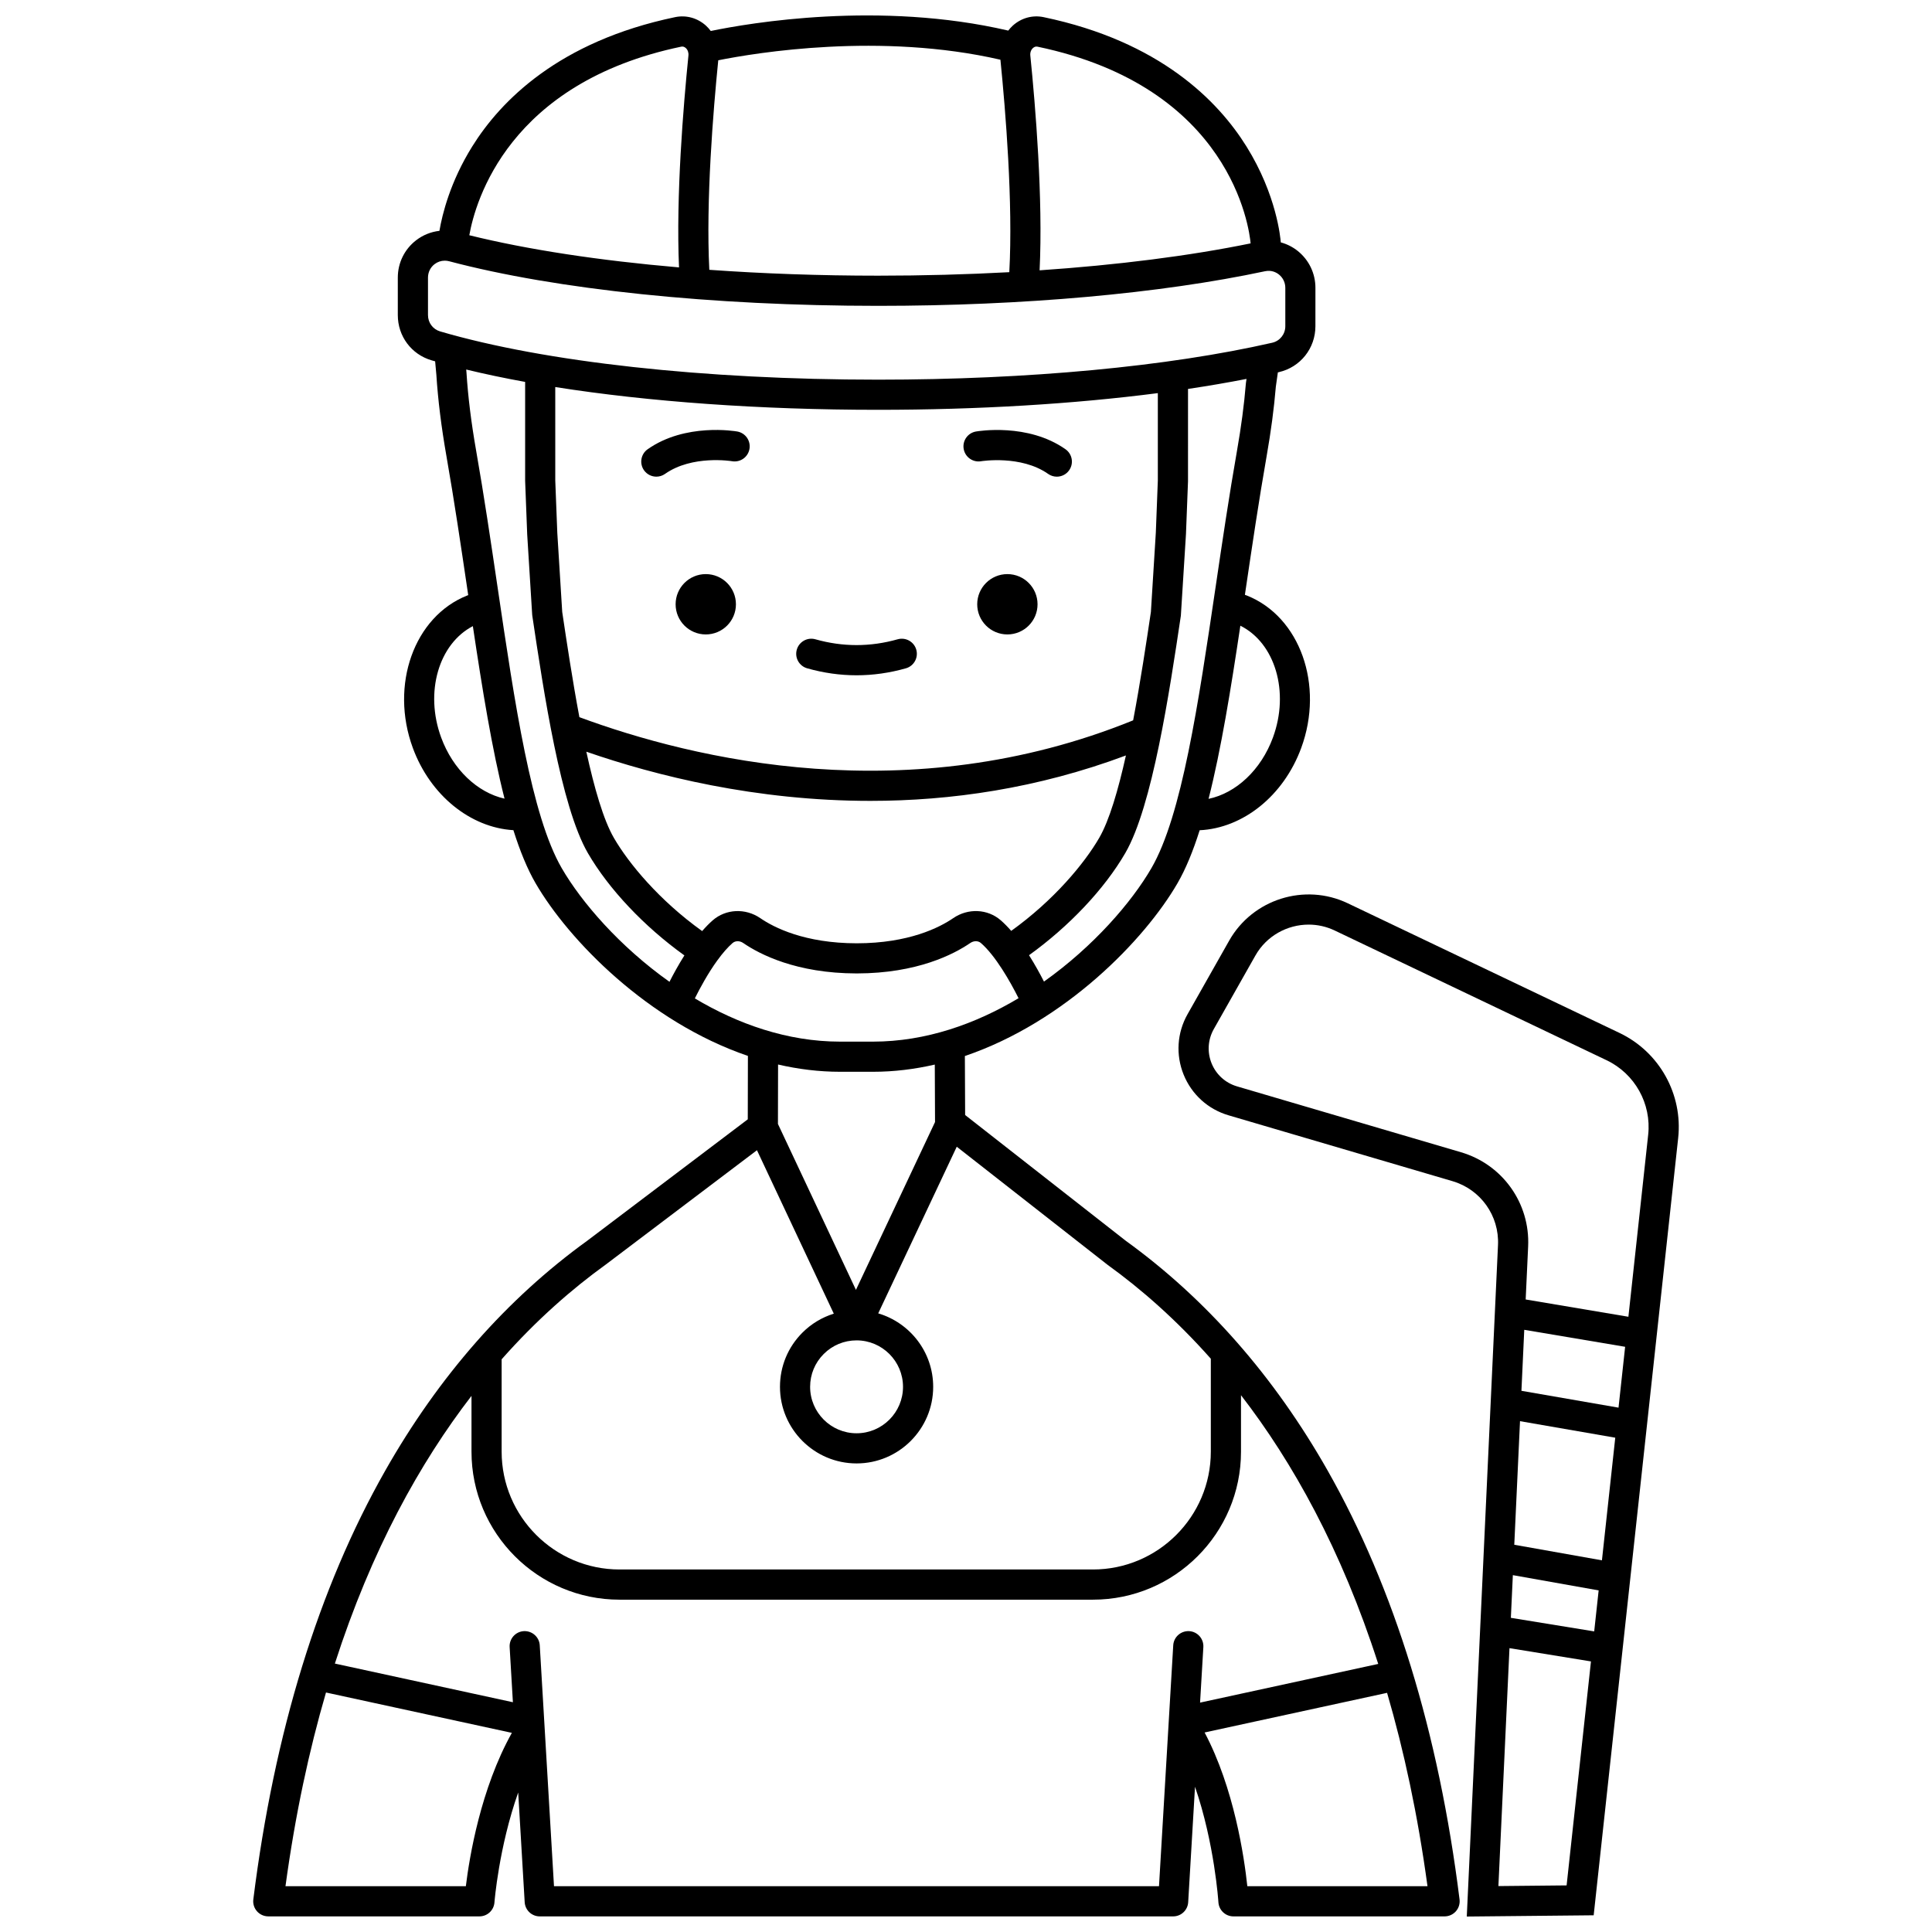
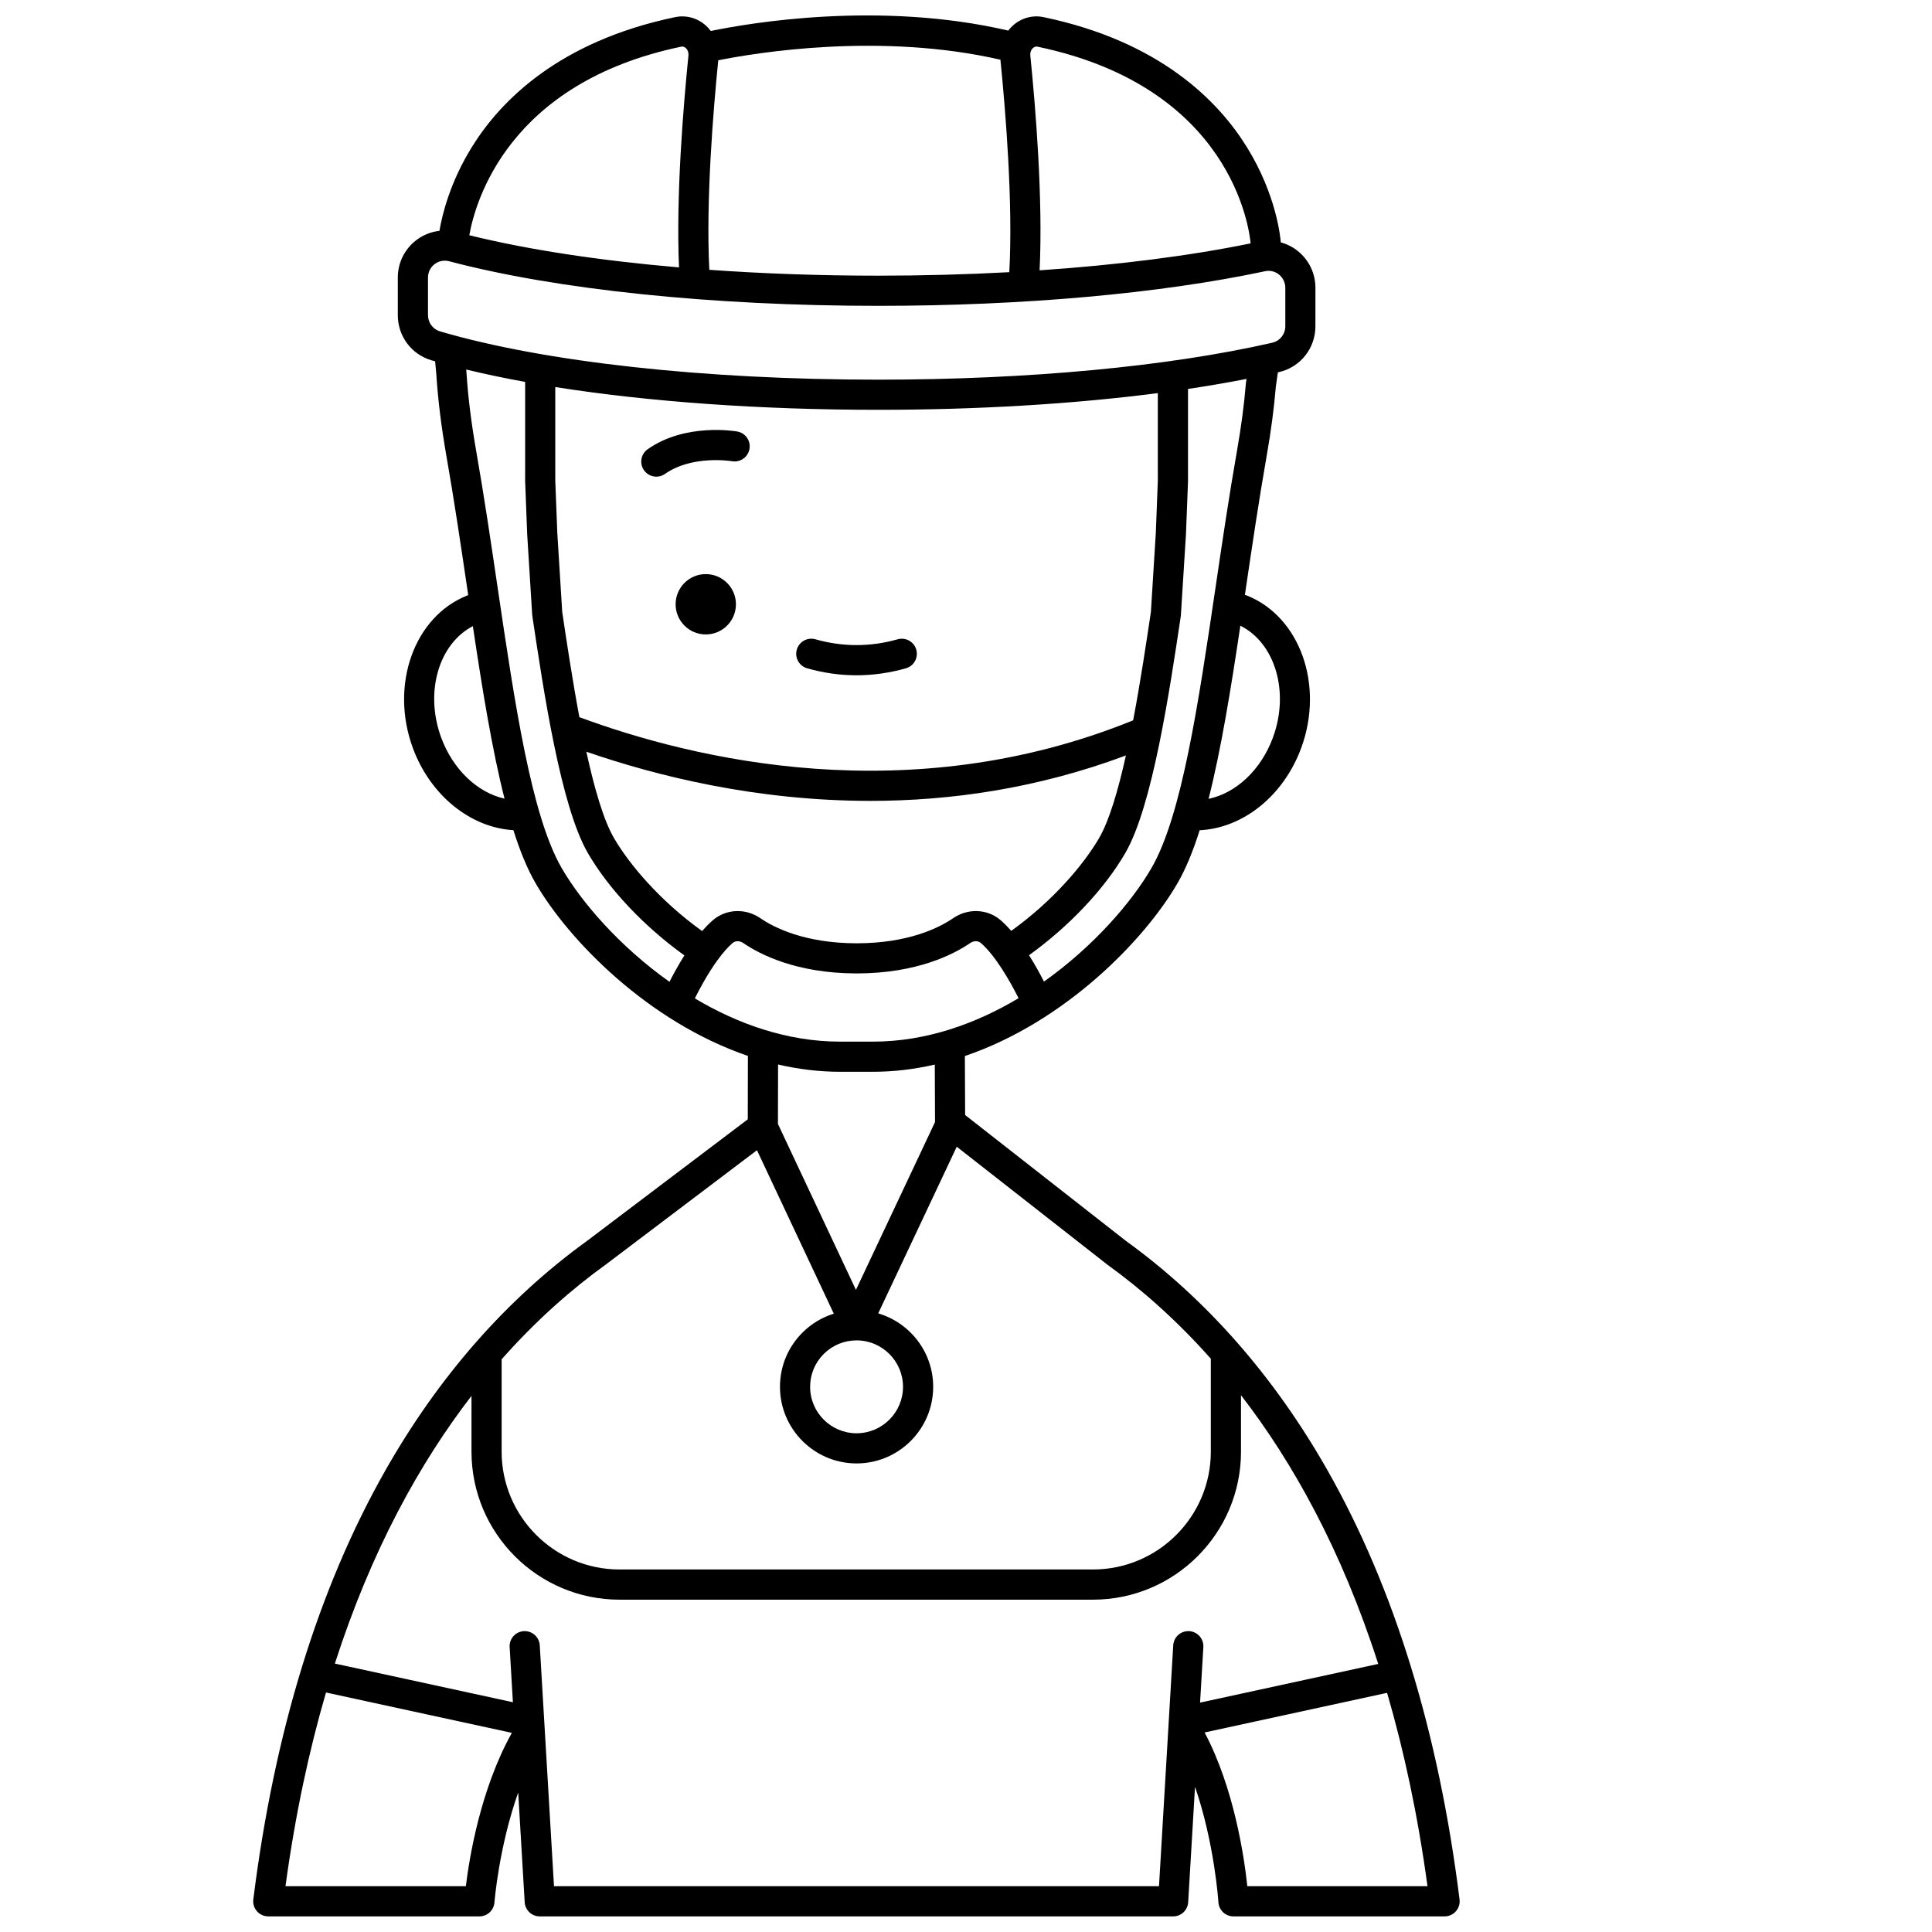
<svg xmlns="http://www.w3.org/2000/svg" width="800px" height="800px" version="1.1" viewBox="144 144 512 512">
  <defs>
    <clipPath id="b">
      <path d="m211 148.09h320v503.81h-320z" />
    </clipPath>
    <clipPath id="a">
-       <path d="m456 381h133v270.9h-133z" />
-     </clipPath>
+       </clipPath>
  </defs>
  <g clip-path="url(#b)">
    <path d="m495.85 533.73c-14.195-25.012-32.203-45.508-53.531-60.926l-42.547-33.312-0.07-15.633c26.59-9.035 47.66-30.801 56.336-45.773 2.211-3.812 4.148-8.57 5.887-14.062 11.473-0.547 22.234-9.09 26.914-21.809 6.129-16.668-0.328-34.785-14.395-40.387-0.172-0.07-0.352-0.129-0.531-0.195 0.051-0.352 0.105-0.703 0.156-1.055 1.746-11.797 3.547-23.996 5.606-35.711 1.156-6.582 1.953-12.602 2.438-18.406l0.535-3.777c0.086-0.02 0.176-0.035 0.262-0.059 5.707-1.305 9.688-6.312 9.688-12.18l0.004-10.168c0-3.797-1.691-7.34-4.637-9.727-1.359-1.102-2.91-1.871-4.547-2.316-0.074-1.078-1.059-12.512-9.07-25.387-7.527-12.102-22.969-27.875-53.777-34.301-2.93-0.613-5.91 0.207-8.176 2.25-0.445 0.398-0.832 0.848-1.195 1.312-34.059-7.93-68.523-2.027-78.84 0.105-0.383-0.508-0.797-0.988-1.273-1.418-2.266-2.039-5.25-2.859-8.176-2.25-30.816 6.426-46.258 22.199-53.785 34.301-5.809 9.336-7.918 17.91-8.672 22.332-2.211 0.25-4.34 1.086-6.168 2.492-3.09 2.379-4.863 5.988-4.863 9.898v9.934c0 5.602 3.594 10.418 8.941 11.988 0.312 0.094 0.637 0.18 0.953 0.27l0.324 3.562c0.434 6.719 1.305 13.766 2.668 21.539 2.059 11.715 3.859 23.914 5.606 35.711 0.059 0.383 0.113 0.762 0.168 1.145-0.094 0.035-0.191 0.07-0.285 0.105-14.066 5.598-20.523 23.719-14.395 40.387 4.625 12.582 15.285 21.125 26.652 21.797 1.738 5.5 3.676 10.262 5.891 14.078 8.672 14.953 29.707 36.691 56.258 45.746l-0.035 16.805-42.477 32.125c-21.355 15.422-39.387 35.934-53.594 60.969-17.668 31.125-29.43 69.355-34.965 113.64-0.145 1.137 0.211 2.281 0.969 3.141 0.758 0.859 1.852 1.352 2.996 1.352h55.953c2.094 0 3.828-1.613 3.984-3.699 0.016-0.191 1.148-14.562 6.293-29.133l1.719 29.074c0.125 2.113 1.875 3.762 3.988 3.762h167.86c2.117 0 3.863-1.648 3.988-3.762l1.809-30.594c5.176 15.031 6.188 30.398 6.199 30.602 0.129 2.109 1.875 3.754 3.988 3.754h55.953c1.145 0 2.238-0.492 2.996-1.352 0.758-0.859 1.109-2.004 0.969-3.141-5.523-44.285-17.285-82.516-34.949-113.64zm-204.7-287.16c24.691 3.898 54.297 6.035 85.543 6.035 26.496 0 51.855-1.543 74.145-4.422v23.168l-0.531 13.797-1.305 21.02c-1.211 8.109-2.781 18.598-4.707 28.73-59.441 24.141-116.57 10.324-146.75-0.84-1.852-9.867-3.371-20.004-4.551-27.891l-1.301-20.926-0.539-13.891zm83.516 109.67c21.16 0 44.203-3.25 67.715-12.035-2.043 9.16-4.402 17.227-7.082 21.848-3.926 6.773-12 16.52-23.316 24.641-0.891-1.023-1.816-1.973-2.766-2.801-3.488-3.039-8.668-3.273-12.598-0.578-3.625 2.484-11.766 6.656-25.57 6.668-13.801-0.012-21.945-4.18-25.57-6.668-3.93-2.695-9.113-2.457-12.598 0.578-0.922 0.805-1.863 1.766-2.805 2.852-11.355-8.129-19.453-17.902-23.387-24.688-2.777-4.789-5.211-13.277-7.305-22.848 18.496 6.402 44.957 13.031 75.281 13.031zm-43.781 39.906 3.234 2.348c1.406-1.941 2.762-3.481 4.016-4.574 0.738-0.641 1.898-0.648 2.824-0.016 4.383 3.008 14.109 8.043 30.035 8.066h0.109c15.926-0.023 25.652-5.062 30.035-8.066 0.926-0.633 2.09-0.629 2.824 0.016 3.856 3.359 7.731 10.148 9.965 14.617-11.371 6.789-24.547 11.508-38.59 11.508h-8.691c-14.008 0-27.148-4.691-38.504-11.457 1.32-2.66 3.453-6.621 5.973-10.094zm150.46-56.699c-3.172 8.625-9.797 14.742-17.062 16.258 3.328-13.082 5.902-29.047 8.426-45.887 9.199 4.59 13.09 17.516 8.637 29.629zm-7.152-94.004c-0.012 0.078-0.02 0.152-0.027 0.23-0.461 5.594-1.23 11.418-2.352 17.801-2.078 11.82-3.891 24.074-5.641 35.926-4.621 31.262-8.984 60.785-17.039 74.672-5.231 9.02-15.316 20.719-28.469 30.059-1.02-1.996-2.371-4.473-3.961-6.992 10.598-7.617 19.973-17.52 25.516-27.082 7.172-12.363 11.711-42.77 14.719-62.887l1.355-21.629 0.539-13.965 0.004-24.504c5.391-0.805 10.559-1.691 15.5-2.656zm-56.449-88.711c0.367-0.332 0.766-0.453 1.199-0.363 51.348 10.711 56.121 48.148 56.484 52.129-16.195 3.316-35.27 5.738-55.922 7.141 0.926-18.98-1.098-43.457-2.461-56.934-0.078-0.773 0.184-1.508 0.699-1.973zm-8.621 3.094c1.359 13.535 3.359 37.91 2.352 56.305-11.262 0.609-22.918 0.926-34.777 0.926-15.387 0-30.449-0.535-44.723-1.555-0.926-18.25 1.027-42.117 2.371-55.527 10.105-2.019 43.027-7.453 74.777-0.148zm-84.582-3.461c0.434-0.09 0.832 0.035 1.199 0.363 0.516 0.465 0.777 1.203 0.703 1.969-1.344 13.297-3.332 37.301-2.496 56.168-21.078-1.812-40.145-4.711-55.574-8.523 1.598-9.02 10.414-40.434 56.168-49.977zm-67.121 71.133v-9.934c0-1.41 0.637-2.711 1.746-3.562 0.789-0.605 1.73-0.922 2.699-0.922 0.387 0 0.773 0.051 1.16 0.152 28.34 7.512 69.773 11.82 113.68 11.82 38.383 0 74.805-3.258 102.56-9.176 1.785-0.379 3.074 0.395 3.684 0.887 1.062 0.859 1.672 2.141 1.672 3.512v10.168c0 2.117-1.43 3.918-3.477 4.387-27.625 6.309-64.719 9.785-104.44 9.785-46.055 0-88.363-4.664-116.08-12.793-1.918-0.566-3.203-2.305-3.203-4.324zm3.492 111.95c-4.418-12.012-0.637-24.824 8.398-29.516 2.512 16.773 5.082 32.676 8.395 45.719-7.172-1.613-13.672-7.711-16.793-16.203zm31.953 34.625c-8.051-13.887-12.414-43.41-17.035-74.672-1.754-11.852-3.562-24.105-5.641-35.926-1.316-7.5-2.156-14.277-2.566-20.719-0.004-0.035-0.008-0.07-0.008-0.109l-0.066-0.719c4.891 1.188 10.109 2.281 15.617 3.285v26.211l0.547 14.215 1.316 21.191 0.035 0.344c3.008 20.121 7.551 50.527 14.719 62.887 5.555 9.582 14.961 19.508 25.586 27.133-1.586 2.519-2.938 5-3.953 6.996-13.191-9.352-23.312-21.078-28.551-30.117zm73.789 53.961h8.691c5.609 0 11.082-0.691 16.383-1.91l0.066 15.227-20.961 44.48-20.672-43.973 0.035-15.75c5.32 1.23 10.82 1.926 16.457 1.926zm4.344 71.18c6.789 0 12.309 5.523 12.309 12.309 0 6.789-5.523 12.309-12.309 12.309-6.789 0-12.309-5.523-12.309-12.309 0-3.289 1.281-6.379 3.606-8.703 2.324-2.324 5.414-3.606 8.703-3.606zm-66.551-20.027 40.156-30.367 20.363 43.316c-3.106 0.965-5.957 2.668-8.32 5.031-3.836 3.836-5.945 8.934-5.945 14.355 0 11.195 9.109 20.301 20.301 20.301 11.195 0 20.301-9.109 20.301-20.301 0-9.203-6.156-16.98-14.566-19.465l20.812-44.164 39.91 31.25c0.039 0.031 0.082 0.062 0.125 0.094 8.707 6.289 18.051 14.41 27.297 24.836v24.625c0 17.219-14.008 31.23-31.23 31.23h-125.48c-17.219 0-31.23-14.008-31.23-31.23v-24.469c9.309-10.52 18.727-18.707 27.504-25.043zm-36.992 164.68h-47.801c2.582-18.961 6.258-36.008 10.738-51.336l49.258 10.695c-8.273 14.797-11.254 32.941-12.195 40.641zm23.359 0-3.773-63.844c-0.133-2.203-2.027-3.871-4.227-3.754-2.203 0.129-3.883 2.023-3.754 4.227l0.863 14.613-47.18-10.246c9.711-30.176 22.602-53.285 36.207-70.941v14.785c0 21.629 17.594 39.223 39.223 39.223h125.48c21.629 0 39.223-17.594 39.223-39.223v-14.965c13.664 17.691 26.621 40.883 36.367 71.215l-47.215 10.254 0.871-14.715c0.129-2.203-1.551-4.098-3.754-4.227-2.207-0.117-4.098 1.551-4.227 3.754l-3.773 63.844zm183.74 0c-0.828-7.766-3.508-25.98-11.32-40.742l48.355-10.504c4.469 15.305 8.137 32.32 10.711 51.242z" />
  </g>
-   <path d="m418.96 304.14c0 4.414-3.578 7.992-7.996 7.992-4.414 0-7.992-3.578-7.992-7.992 0-4.414 3.578-7.996 7.992-7.996 4.418 0 7.996 3.582 7.996 7.996" />
-   <path d="m404.02 266.23c0.105-0.02 10.582-1.688 17.75 3.363 0.699 0.492 1.504 0.73 2.297 0.73 1.258 0 2.492-0.59 3.269-1.695 1.27-1.805 0.84-4.297-0.965-5.57-9.973-7.027-23.184-4.797-23.742-4.703-2.176 0.383-3.625 2.457-3.242 4.629 0.387 2.176 2.457 3.625 4.633 3.246z" />
  <path d="m339.03 304.14c0 4.414-3.578 7.992-7.992 7.992-4.414 0-7.992-3.578-7.992-7.992 0-4.414 3.578-7.996 7.992-7.996 4.414 0 7.992 3.582 7.992 7.996" />
  <path d="m317.94 270.32c0.797 0 1.598-0.238 2.297-0.73 7.195-5.07 17.578-3.394 17.758-3.363 2.18 0.375 4.238-1.074 4.621-3.246 0.383-2.176-1.066-4.246-3.242-4.629-0.555-0.098-13.77-2.324-23.742 4.703-1.805 1.27-2.234 3.766-0.965 5.57 0.781 1.105 2.016 1.695 3.273 1.695z" />
  <path d="m357.91 321.11c4.332 1.227 8.734 1.848 13.078 1.848 4.348 0 8.746-0.621 13.078-1.848 2.125-0.602 3.356-2.812 2.758-4.934-0.602-2.125-2.809-3.356-4.934-2.758-7.25 2.051-14.555 2.051-21.801 0-2.125-0.598-4.332 0.633-4.934 2.758-0.605 2.121 0.629 4.328 2.754 4.934z" />
  <g clip-path="url(#a)">
-     <path d="m573.21 417.75-72.047-34.375c-11.398-5.438-25.199-1.09-31.418 9.902l-11.027 19.492c-2.789 4.93-3.168 10.77-1.043 16.02 2.129 5.25 6.465 9.18 11.898 10.777l59.348 17.453c7.469 2.195 12.43 9.164 12.066 16.945l-8.273 177.94 33.629-0.332 22.391-205.98c1.262-11.617-4.977-22.805-15.523-27.84zm-25.266 78.664 26.734 4.5-1.754 16.129-25.73-4.465zm-1.125 24.211 25.242 4.379-3.531 32.5-23.23-4.129zm-1.898 40.805 22.738 4.043-1.18 10.863-22.086-3.594zm-3.828 82.398 2.934-63.051 21.594 3.516-6.453 59.355zm39.691-199.1-5.242 48.227-27.223-4.582 0.652-14.035c0.539-11.469-6.781-21.742-17.797-24.984l-59.348-17.453c-3.082-0.906-5.539-3.133-6.746-6.109-1.203-2.977-0.988-6.285 0.59-9.082l11.027-19.492c2.949-5.211 8.441-8.188 14.105-8.188 2.332 0 4.688 0.504 6.91 1.566l72.047 34.375c7.492 3.57 11.922 11.512 11.023 19.758z" />
-   </g>
+     </g>
</svg>